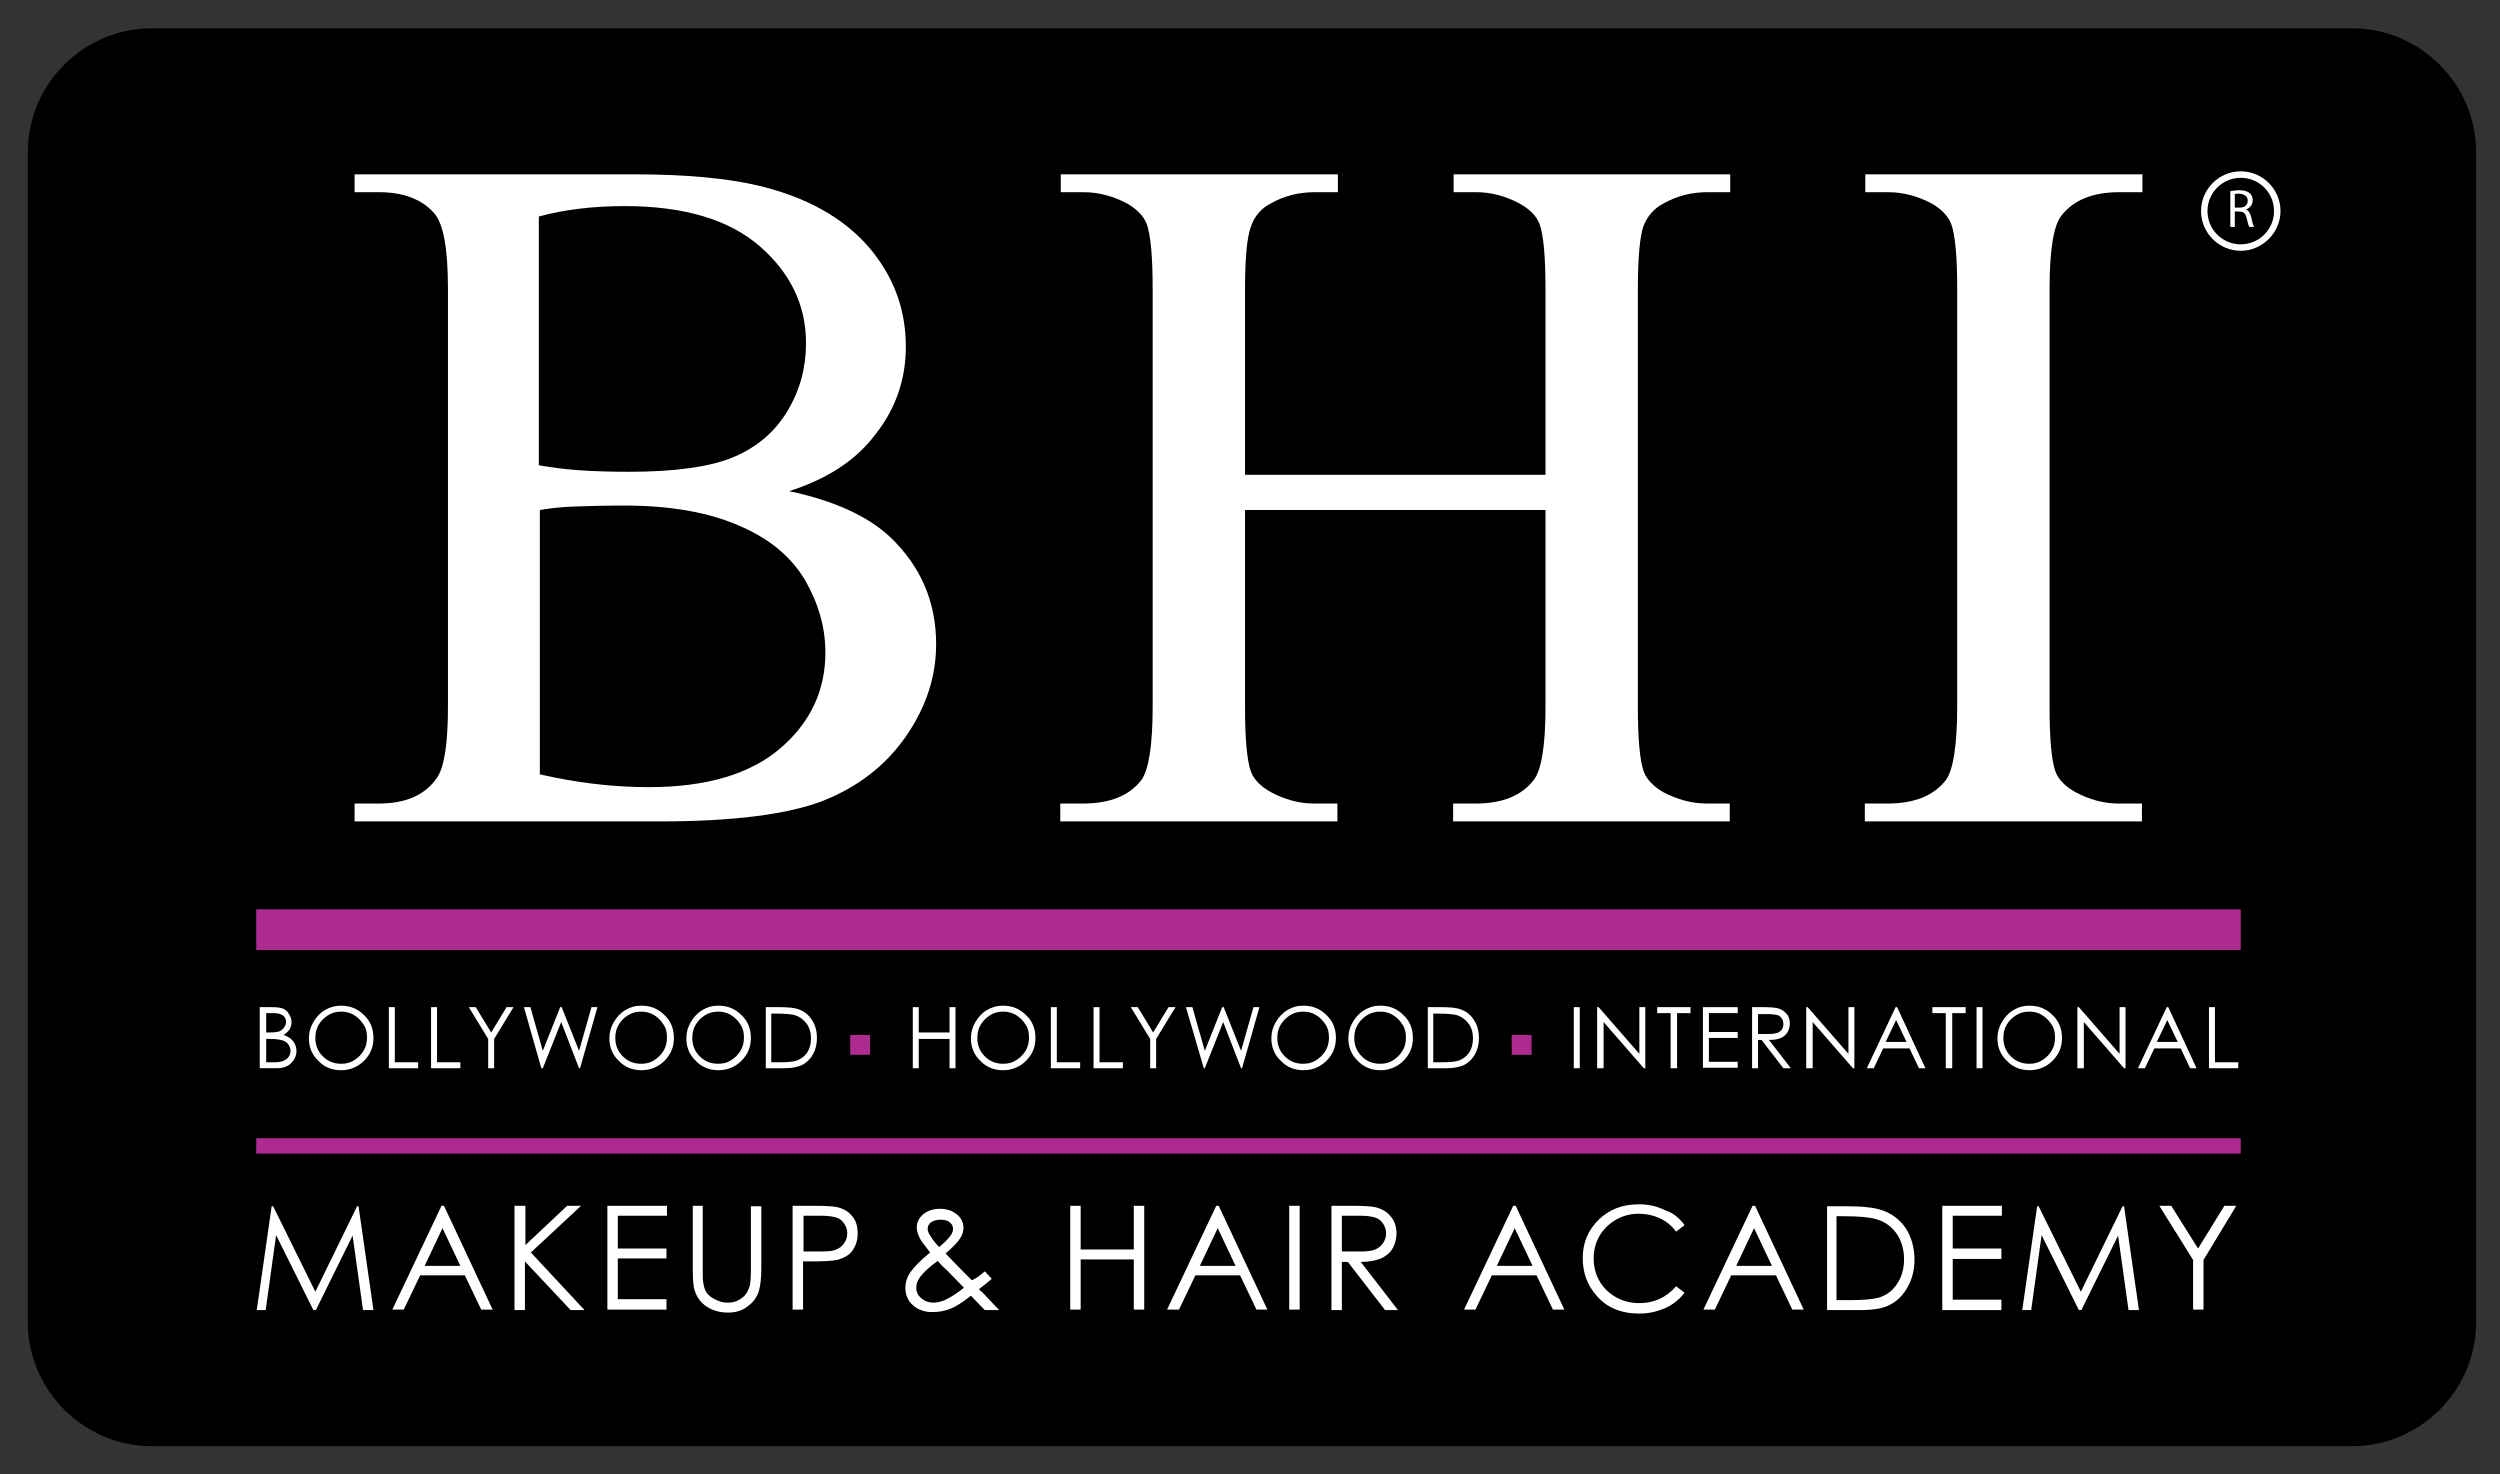
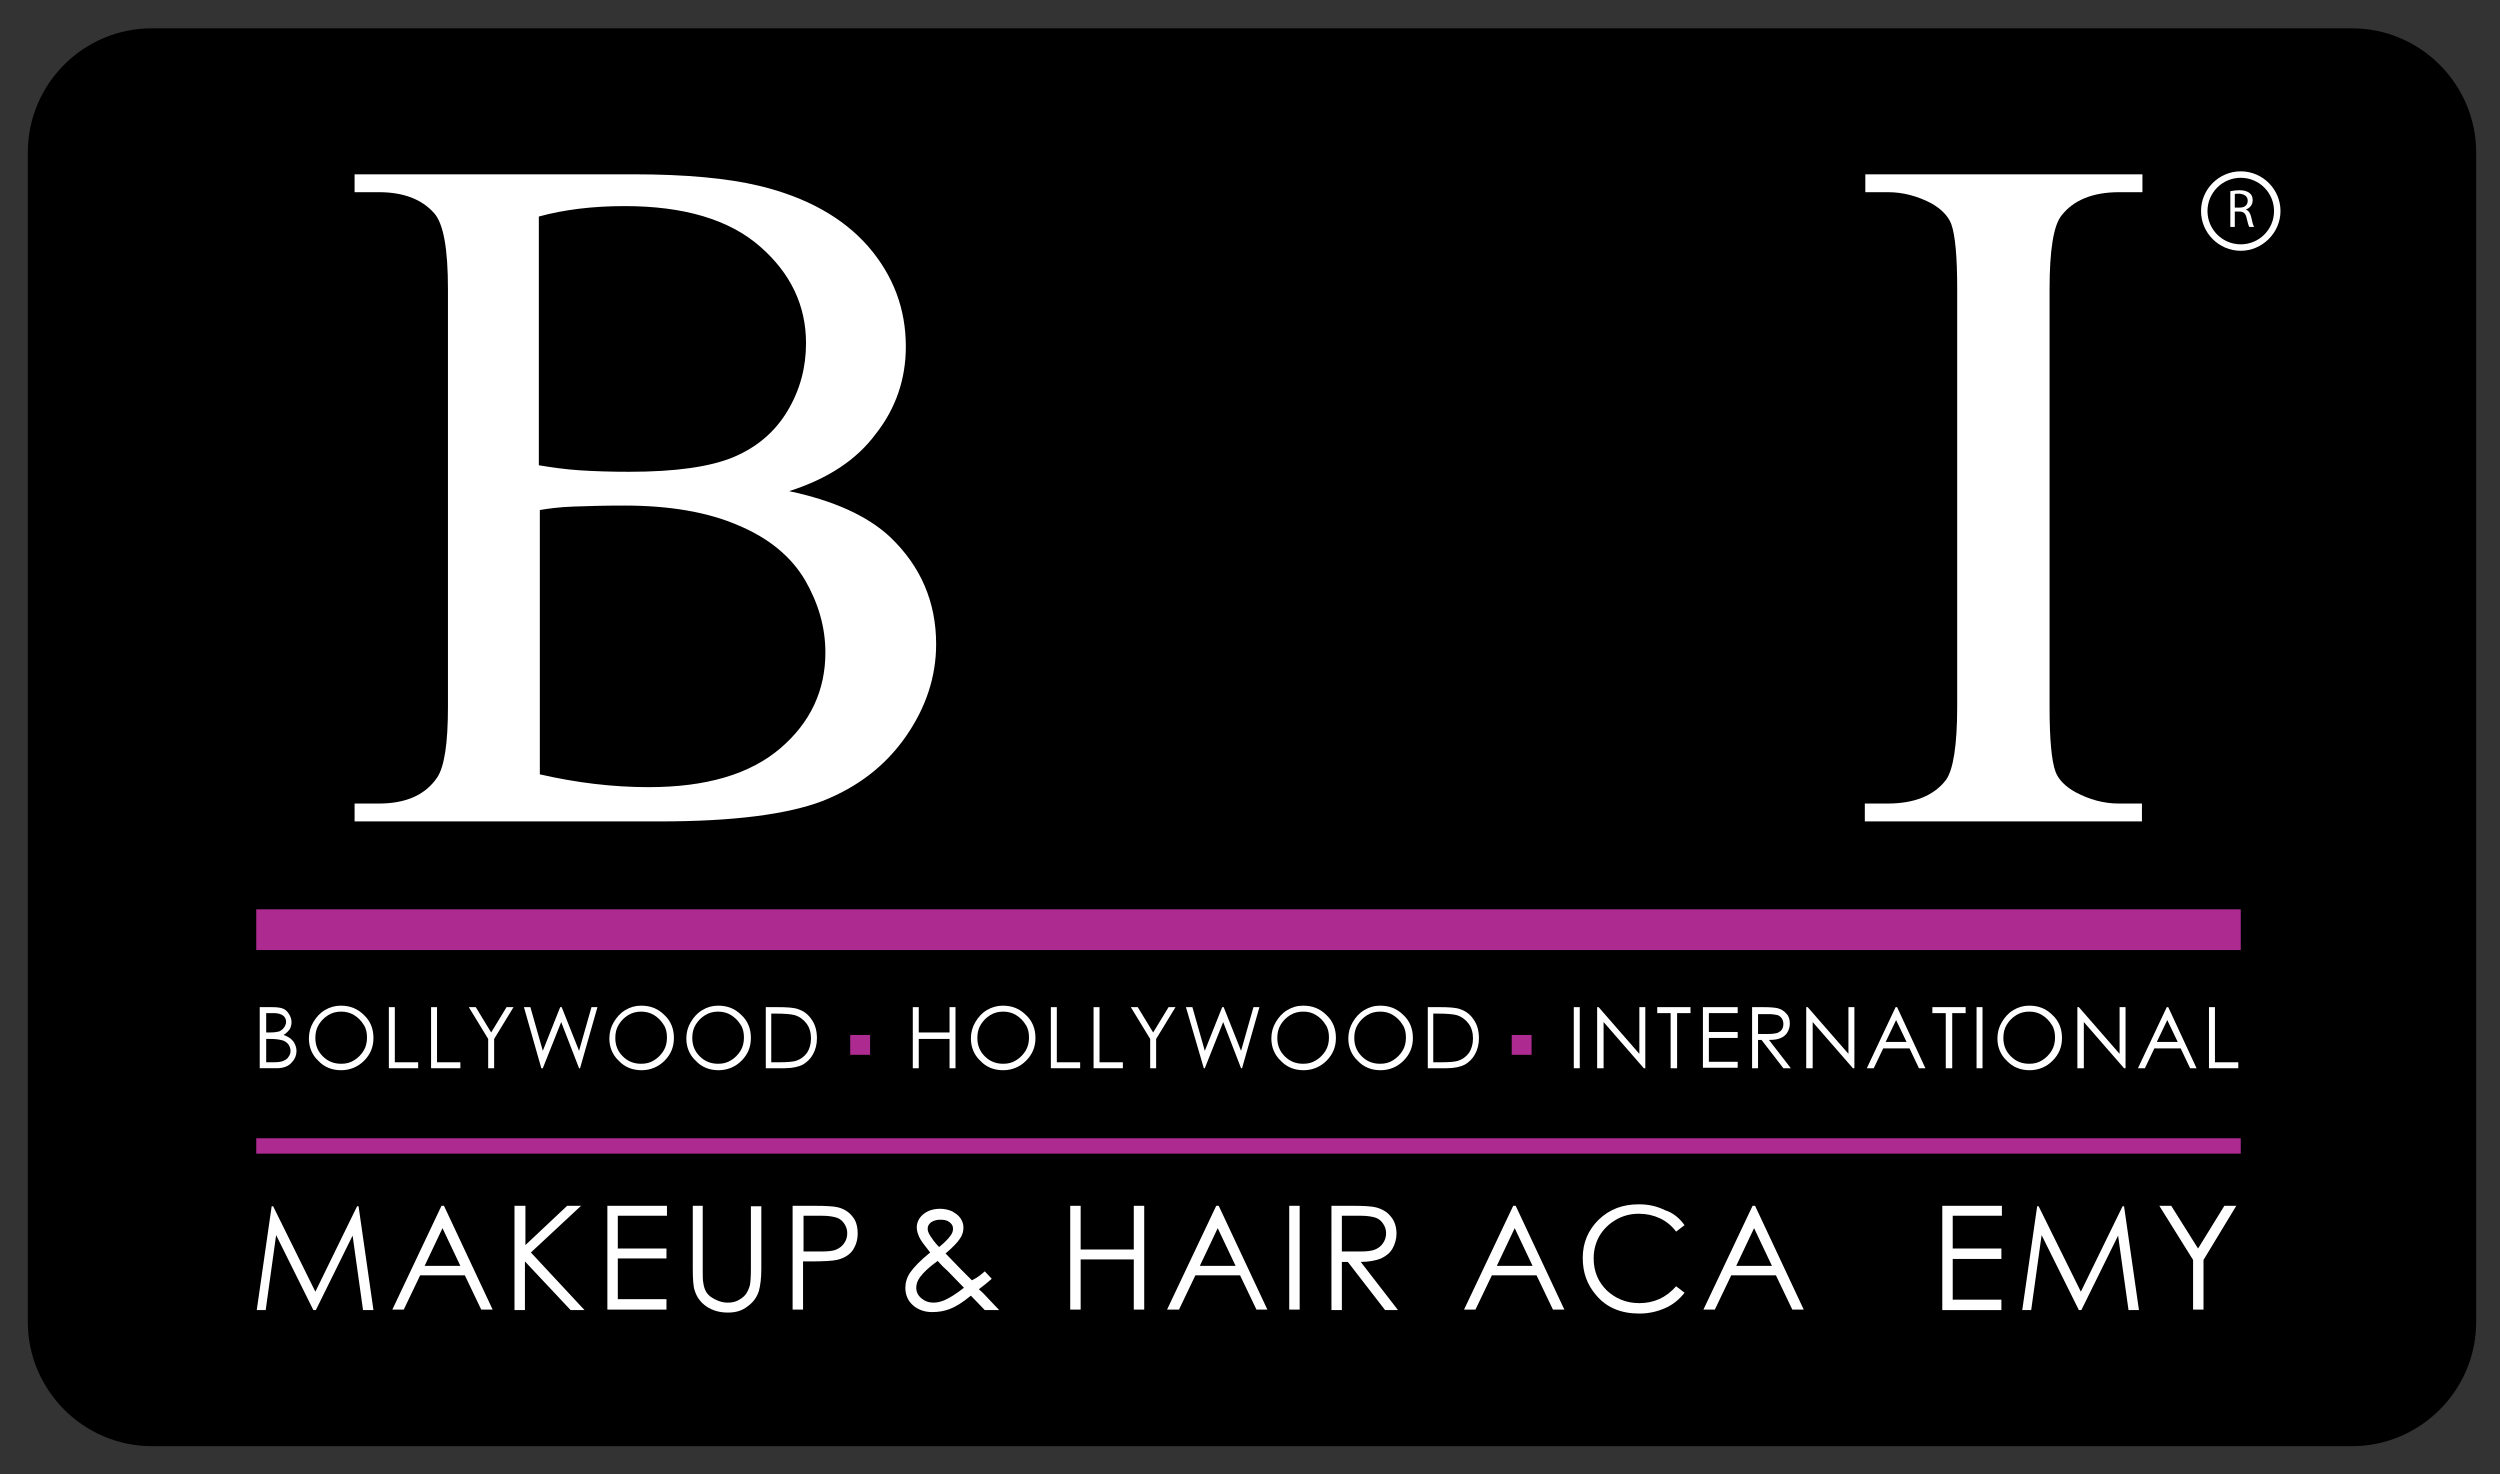
<svg xmlns="http://www.w3.org/2000/svg" id="Layer_2" x="0px" y="0px" viewBox="0 0 503.4 296.8" xml:space="preserve">
  <rect x="0" y="0" width="503.4" height="296.8" fill="#333333" stroke="none" />
  <g>
    <path d="M498.6,266.2c0,13.8-11.3,25-25,25h-443c-13.8,0-25-11.3-25-25V30.7c0-13.8,11.2-25,25-25h443c13.8,0,25,11.3,25,25V266.2z  " />
  </g>
  <g>
    <rect x="51.6" y="183.1" fill="#AD2B90" width="399.6" height="8.2" />
  </g>
  <g>
    <rect x="51.6" y="229.2" fill="#AD2B90" width="399.6" height="3.1" />
  </g>
  <g>
    <g>
      <path fill="#FFFFFF" d="M158.9,98.9c9,1.9,15.8,5,20.3,9.2c6.2,5.9,9.3,13.1,9.3,21.6c0,6.5-2,12.7-6.1,18.6   c-4.1,5.9-9.7,10.2-16.8,13c-7.1,2.7-18,4.1-32.7,4.1H71.4v-3.6h4.9c5.4,0,9.3-1.7,11.7-5.2c1.5-2.2,2.2-7,2.2-14.3V58.2   c0-8.1-0.9-13.2-2.8-15.3c-2.5-2.8-6.2-4.2-11.1-4.2h-4.9v-3.6h56.2c10.5,0,18.9,0.8,25.2,2.3c9.6,2.3,16.9,6.4,22,12.2   c5.1,5.9,7.6,12.6,7.6,20.2c0,6.5-2,12.4-6,17.5C172.5,92.6,166.7,96.4,158.9,98.9z M108.6,93.7c2.4,0.4,5.1,0.8,8.1,1   c3,0.2,6.4,0.3,10,0.3c9.3,0,16.4-1,21.1-3c4.7-2,8.3-5.1,10.8-9.3c2.5-4.2,3.7-8.7,3.7-13.6c0-7.6-3.1-14.1-9.3-19.5   c-6.2-5.4-15.3-8.1-27.2-8.1c-6.4,0-12.2,0.7-17.3,2.1V93.7z M108.6,155.9c7.4,1.7,14.7,2.6,22,2.6c11.6,0,20.4-2.6,26.5-7.8   c6.1-5.2,9.1-11.7,9.1-19.3c0-5.1-1.4-9.9-4.1-14.6c-2.8-4.7-7.2-8.4-13.4-11c-6.2-2.7-13.9-4-23-4c-4,0-7.4,0.1-10.2,0.2   c-2.8,0.1-5.1,0.4-6.8,0.7V155.9z" />
    </g>
    <g>
-       <path fill="#FFFFFF" d="M250.7,95.6h60.5V58.3c0-6.7-0.4-11-1.2-13.2c-0.6-1.6-2-3-4-4.1c-2.8-1.5-5.7-2.3-8.7-2.3h-4.6v-3.6h55.7   v3.6h-4.6c-3.1,0-6,0.7-8.7,2.2c-2,1-3.4,2.6-4.2,4.7c-0.7,2.1-1.1,6.3-1.1,12.7v84c0,6.6,0.4,10.9,1.2,13.1c0.6,1.6,2,3,3.9,4.1   c2.8,1.5,5.8,2.3,8.8,2.3h4.6v3.6h-55.7v-3.6h4.6c5.3,0,9.2-1.6,11.6-4.7c1.6-2,2.4-7,2.4-14.8v-39.6h-60.5v39.6   c0,6.6,0.4,10.9,1.2,13.1c0.6,1.6,2,3,4,4.1c2.8,1.5,5.7,2.3,8.7,2.3h4.7v3.6h-55.8v-3.6h4.6c5.4,0,9.3-1.6,11.7-4.7   c1.5-2,2.3-7,2.3-14.8v-84c0-6.7-0.4-11-1.2-13.2c-0.6-1.6-2-3-3.9-4.1c-2.8-1.5-5.8-2.3-8.8-2.3h-4.6v-3.6h55.8v3.6h-4.7   c-3.1,0-6,0.7-8.7,2.2c-2,1-3.4,2.6-4.1,4.7c-0.8,2.1-1.2,6.3-1.2,12.7V95.6z" />
-     </g>
+       </g>
    <g>
      <path fill="#FFFFFF" d="M431.3,161.8v3.6h-55.8v-3.6h4.6c5.4,0,9.3-1.6,11.7-4.7c1.5-2,2.3-7,2.3-14.8V58.2   c0-6.6-0.4-10.9-1.2-13.1c-0.6-1.6-2-3-3.9-4.1c-2.8-1.5-5.8-2.3-8.8-2.3h-4.6v-3.6h55.8v3.6h-4.7c-5.3,0-9.2,1.6-11.6,4.7   c-1.6,2-2.4,7-2.4,14.8v84.1c0,6.6,0.4,10.9,1.2,13.1c0.6,1.6,2,3,4,4.1c2.8,1.5,5.7,2.3,8.7,2.3H431.3z" />
    </g>
  </g>
  <g>
    <g>
      <g>
        <path fill="#FFFFFF" d="M51.7,263.8l3-20.9h0.3l8.5,17.2l8.4-17.2h0.3l3,20.9h-2.1l-2.1-15l-7.4,15h-0.5l-7.5-15.1l-2.1,15.1    H51.7z" />
      </g>
      <g>
        <path fill="#FFFFFF" d="M89.4,242.8l9.8,20.9h-2.3l-3.3-6.9h-9l-3.3,6.9H79l9.9-20.9H89.4z M89.1,247.3l-3.6,7.6h7.2L89.1,247.3z    " />
      </g>
      <g>
        <path fill="#FFFFFF" d="M103.7,242.8h2.1v7.9l8.4-7.9h2.8l-10.1,9.4l10.8,11.6h-2.8l-9.2-9.8v9.8h-2.1V242.8z" />
      </g>
      <g>
        <path fill="#FFFFFF" d="M122.3,242.8h12v2h-9.9v6.6h9.8v2h-9.8v8.2h9.8v2.1h-11.9V242.8z" />
      </g>
      <g>
        <path fill="#FFFFFF" d="M139.4,242.8h2.1v12.6c0,1.5,0,2.4,0.1,2.8c0.1,0.8,0.3,1.5,0.7,2.1c0.4,0.6,1,1,1.8,1.4    c0.8,0.4,1.6,0.6,2.4,0.6c0.7,0,1.4-0.1,2-0.4c0.6-0.3,1.2-0.7,1.6-1.2c0.4-0.5,0.7-1.2,0.9-1.9c0.1-0.5,0.2-1.6,0.2-3.3v-12.6    h2.1v12.6c0,1.9-0.2,3.4-0.5,4.5c-0.4,1.2-1.1,2.2-2.2,3c-1.1,0.9-2.4,1.3-4,1.3c-1.7,0-3.1-0.4-4.3-1.2c-1.2-0.8-2-1.9-2.4-3.2    c-0.3-0.8-0.4-2.3-0.4-4.4V242.8z" />
      </g>
      <g>
        <path fill="#FFFFFF" d="M159.7,242.8h4.2c2.4,0,4,0.1,4.8,0.3c1.2,0.3,2.2,0.9,2.9,1.8c0.8,0.9,1.1,2.1,1.1,3.5    c0,1.4-0.4,2.5-1.1,3.5c-0.7,0.9-1.8,1.5-3.1,1.8c-0.9,0.2-2.7,0.3-5.3,0.3h-1.5v9.7h-2.1V242.8z M161.8,244.9v7.1l3.5,0    c1.4,0,2.5-0.1,3.1-0.4c0.7-0.3,1.2-0.7,1.6-1.3c0.4-0.6,0.6-1.2,0.6-2c0-0.7-0.2-1.3-0.6-1.9c-0.4-0.6-0.9-1-1.5-1.2    c-0.6-0.2-1.6-0.4-3.1-0.4H161.8z" />
      </g>
    </g>
    <g>
      <g>
        <path fill="#FFFFFF" d="M198.3,256l1.4,1.5c-0.9,0.8-1.8,1.5-2.6,2.1c0.6,0.5,1.3,1.2,2.2,2.2c0.7,0.7,1.3,1.4,1.9,2h-2.9    l-2.8-2.9c-1.7,1.4-3.2,2.3-4.3,2.7c-1.1,0.4-2.2,0.6-3.5,0.6c-1.6,0-2.9-0.5-3.9-1.4c-1-0.9-1.5-2.1-1.5-3.5c0-1,0.3-2.1,1-3.1    c0.7-1,2-2.4,4-4c-1.1-1.4-1.9-2.4-2.2-3.1c-0.3-0.7-0.5-1.3-0.5-1.9c0-1,0.4-1.9,1.2-2.6c0.9-0.8,2.1-1.2,3.5-1.2    c0.9,0,1.7,0.2,2.4,0.5c0.7,0.4,1.3,0.8,1.7,1.4c0.4,0.6,0.6,1.2,0.6,1.9c0,0.7-0.2,1.5-0.7,2.2c-0.5,0.8-1.5,1.8-2.9,3l3.2,3.3    l2.1,2.1C196.8,257.3,197.6,256.6,198.3,256z M188.8,253.9c-1.8,1.3-2.9,2.4-3.5,3.2c-0.6,0.8-0.8,1.5-0.8,2.2    c0,0.8,0.3,1.5,1,2.1c0.7,0.6,1.5,0.9,2.5,0.9c0.7,0,1.5-0.2,2.2-0.5c1.1-0.5,2.4-1.3,3.9-2.5l-3.3-3.4    C190.2,255.4,189.5,254.7,188.8,253.9z M189.1,251.1c1-0.8,1.8-1.6,2.3-2.3c0.4-0.5,0.5-1,0.5-1.4c0-0.5-0.2-0.9-0.7-1.3    c-0.5-0.4-1.1-0.5-1.9-0.5c-0.7,0-1.3,0.2-1.8,0.5c-0.5,0.4-0.7,0.8-0.7,1.3c0,0.4,0.1,0.7,0.3,1.1    C187.6,249.3,188.2,250.2,189.1,251.1z" />
      </g>
      <g>
        <path fill="#FFFFFF" d="M215.5,242.8h2.1v8.8h10.7v-8.8h2.1v20.9h-2.1v-10.1h-10.7v10.1h-2.1V242.8z" />
      </g>
      <g>
        <path fill="#FFFFFF" d="M245.4,242.8l9.8,20.9H253l-3.3-6.9h-9l-3.3,6.9H235l9.9-20.9H245.4z M245.2,247.3l-3.6,7.6h7.2    L245.2,247.3z" />
      </g>
      <g>
        <path fill="#FFFFFF" d="M259.6,242.8h2.1v20.9h-2.1V242.8z" />
      </g>
      <g>
        <path fill="#FFFFFF" d="M268.1,242.8h4.2c2.3,0,3.9,0.1,4.7,0.3c1.2,0.3,2.3,0.9,3,1.8c0.8,0.9,1.2,2.1,1.2,3.5    c0,1.1-0.3,2.1-0.8,3c-0.5,0.9-1.3,1.5-2.3,2c-1,0.4-2.4,0.7-4.1,0.7l7.5,9.7h-2.6l-7.5-9.7h-1.2v9.7h-2.1V242.8z M270.2,244.9    v7.1l3.6,0c1.4,0,2.4-0.1,3.1-0.4c0.7-0.3,1.2-0.7,1.6-1.3c0.4-0.6,0.6-1.2,0.6-2c0-0.7-0.2-1.3-0.6-1.9c-0.4-0.6-0.9-1-1.5-1.2    c-0.6-0.2-1.6-0.4-3.1-0.4H270.2z" />
      </g>
      <g>
        <path fill="#FFFFFF" d="M305.2,242.8l9.8,20.9h-2.3l-3.3-6.9h-9l-3.3,6.9h-2.3l9.9-20.9H305.2z M305,247.3l-3.6,7.6h7.2    L305,247.3z" />
      </g>
      <g>
        <path fill="#FFFFFF" d="M339.2,246.7l-1.7,1.3c-0.9-1.2-2-2.1-3.3-2.7c-1.3-0.6-2.7-0.9-4.2-0.9c-1.7,0-3.2,0.4-4.6,1.2    c-1.4,0.8-2.5,1.9-3.3,3.2c-0.8,1.4-1.2,2.9-1.2,4.6c0,2.6,0.9,4.7,2.6,6.4c1.8,1.7,4,2.6,6.6,2.6c2.9,0,5.4-1.1,7.4-3.4l1.7,1.3    c-1,1.3-2.3,2.4-3.9,3.1c-1.6,0.7-3.3,1.1-5.2,1.1c-3.7,0-6.6-1.2-8.7-3.7c-1.8-2.1-2.7-4.5-2.7-7.5c0-3.1,1.1-5.6,3.2-7.7    c2.2-2.1,4.8-3.1,8.1-3.1c2,0,3.7,0.4,5.3,1.2C336.9,244.2,338.2,245.3,339.2,246.7z" />
      </g>
      <g>
        <path fill="#FFFFFF" d="M353.4,242.8l9.8,20.9h-2.3l-3.3-6.9h-9l-3.3,6.9H343l9.9-20.9H353.4z M353.2,247.3l-3.6,7.6h7.2    L353.2,247.3z" />
      </g>
      <g>
-         <path fill="#FFFFFF" d="M367.9,263.8v-20.9h4.3c3.1,0,5.4,0.3,6.8,0.8c2,0.7,3.6,1.9,4.8,3.7c1.1,1.8,1.7,3.8,1.7,6.3    c0,2.1-0.5,3.9-1.4,5.5c-0.9,1.6-2.1,2.8-3.5,3.5c-1.4,0.8-3.5,1.1-6.1,1.1H367.9z M369.9,261.8h2.4c2.9,0,4.9-0.2,6-0.5    c1.6-0.5,2.8-1.4,3.7-2.8c0.9-1.3,1.4-3,1.4-4.9c0-2-0.5-3.7-1.5-5.2c-1-1.4-2.3-2.4-4.1-2.9c-1.3-0.4-3.5-0.6-6.5-0.6h-1.5    V261.8z" />
-       </g>
+         </g>
      <g>
        <path fill="#FFFFFF" d="M391.1,242.8h12v2h-9.9v6.6h9.8v2.1h-9.8v8.2h9.8v2.1h-11.9V242.8z" />
      </g>
      <g>
        <path fill="#FFFFFF" d="M407.2,263.8l3-20.9h0.3l8.5,17.2l8.4-17.2h0.3l3,20.9h-2.1l-2.1-15l-7.4,15h-0.5l-7.5-15.1l-2.1,15.1    H407.2z" />
      </g>
      <g>
        <path fill="#FFFFFF" d="M434.8,242.8h2.4l5.4,8.6l5.3-8.6h2.4l-6.6,10.9v10h-2.1v-10L434.8,242.8z" />
      </g>
    </g>
  </g>
  <g>
    <g>
      <g>
        <path fill="#FFFFFF" d="M52.4,202.8h2.4c1,0,1.7,0.1,2.2,0.3c0.5,0.2,0.9,0.6,1.2,1.1c0.3,0.5,0.5,1,0.5,1.6c0,0.5-0.1,1-0.4,1.5    c-0.3,0.4-0.7,0.8-1.2,1.1c0.6,0.2,1.1,0.5,1.5,0.8c0.3,0.3,0.6,0.6,0.8,1.1c0.2,0.4,0.3,0.9,0.3,1.3c0,1-0.4,1.8-1.1,2.5    c-0.7,0.7-1.7,1-2.9,1h-3.4V202.8z M53.6,204v3.9h0.7c0.9,0,1.5-0.1,1.9-0.2c0.4-0.2,0.7-0.4,1-0.8c0.2-0.3,0.4-0.7,0.4-1.1    c0-0.6-0.2-1-0.6-1.3c-0.4-0.3-1-0.5-1.9-0.5H53.6z M53.6,209.2v4.7h1.5c0.9,0,1.6-0.1,2-0.3c0.4-0.2,0.8-0.4,1-0.8    c0.3-0.4,0.4-0.8,0.4-1.2c0-0.5-0.2-1-0.5-1.4c-0.4-0.4-0.8-0.7-1.5-0.8c-0.4-0.1-1.1-0.2-2.2-0.2H53.6z" />
      </g>
      <g>
        <path fill="#FFFFFF" d="M68.6,202.5c1.9,0,3.4,0.6,4.7,1.9c1.3,1.2,1.9,2.8,1.9,4.6c0,1.8-0.6,3.3-1.9,4.6    c-1.2,1.2-2.8,1.9-4.6,1.9c-1.8,0-3.4-0.6-4.6-1.9c-1.3-1.2-1.9-2.8-1.9-4.5c0-1.2,0.3-2.3,0.9-3.3c0.6-1,1.3-1.8,2.3-2.4    C66.4,202.8,67.5,202.5,68.6,202.5z M68.7,203.7c-0.9,0-1.8,0.2-2.6,0.7c-0.8,0.5-1.4,1.1-1.9,1.9c-0.5,0.8-0.7,1.7-0.7,2.7    c0,1.5,0.5,2.7,1.5,3.7c1,1,2.2,1.5,3.7,1.5c1,0,1.8-0.2,2.6-0.7c0.8-0.5,1.4-1.1,1.9-1.9c0.5-0.8,0.7-1.7,0.7-2.7    c0-1-0.2-1.9-0.7-2.6c-0.5-0.8-1.1-1.4-1.9-1.9C70.5,203.9,69.6,203.7,68.7,203.7z" />
      </g>
      <g>
        <path fill="#FFFFFF" d="M78.3,202.8h1.2v11.1h4.7v1.2h-5.9V202.8z" />
      </g>
      <g>
        <path fill="#FFFFFF" d="M86.8,202.8h1.2v11.1h4.7v1.2h-5.9V202.8z" />
      </g>
      <g>
        <path fill="#FFFFFF" d="M94.4,202.8h1.4l3.1,5.1l3.1-5.1h1.4l-3.9,6.4v5.9h-1.2v-5.9L94.4,202.8z" />
      </g>
      <g>
        <path fill="#FFFFFF" d="M105.5,202.8h1.3l2.5,8.8l3.5-8.8h0.3l3.5,8.8l2.5-8.8h1.2l-3.5,12.3h-0.2l-3.6-9.3l-3.7,9.3H109    L105.5,202.8z" />
      </g>
      <g>
        <path fill="#FFFFFF" d="M129.1,202.5c1.9,0,3.4,0.6,4.7,1.9c1.3,1.2,1.9,2.8,1.9,4.6c0,1.8-0.6,3.3-1.9,4.6    c-1.2,1.2-2.8,1.9-4.6,1.9c-1.8,0-3.4-0.6-4.6-1.9c-1.3-1.2-1.9-2.8-1.9-4.5c0-1.2,0.3-2.3,0.9-3.3c0.6-1,1.3-1.8,2.3-2.4    C126.9,202.8,127.9,202.5,129.1,202.5z M129.1,203.7c-0.9,0-1.8,0.2-2.6,0.7c-0.8,0.5-1.4,1.1-1.9,1.9c-0.5,0.8-0.7,1.7-0.7,2.7    c0,1.5,0.5,2.7,1.5,3.7c1,1,2.2,1.5,3.7,1.5c1,0,1.8-0.2,2.6-0.7c0.8-0.5,1.4-1.1,1.9-1.9c0.5-0.8,0.7-1.7,0.7-2.7    c0-1-0.2-1.9-0.7-2.6c-0.5-0.8-1.1-1.4-1.9-1.9C130.9,203.9,130,203.7,129.1,203.7z" />
      </g>
      <g>
        <path fill="#FFFFFF" d="M144.6,202.5c1.9,0,3.4,0.6,4.7,1.9c1.3,1.2,1.9,2.8,1.9,4.6c0,1.8-0.6,3.3-1.9,4.6    c-1.2,1.2-2.8,1.9-4.6,1.9c-1.8,0-3.4-0.6-4.6-1.9c-1.3-1.2-1.9-2.8-1.9-4.5c0-1.2,0.3-2.3,0.9-3.3c0.6-1,1.3-1.8,2.3-2.4    C142.4,202.8,143.4,202.5,144.6,202.5z M144.6,203.7c-0.9,0-1.8,0.2-2.6,0.7c-0.8,0.5-1.4,1.1-1.9,1.9c-0.5,0.8-0.7,1.7-0.7,2.7    c0,1.5,0.5,2.7,1.5,3.7c1,1,2.2,1.5,3.7,1.5c1,0,1.8-0.2,2.6-0.7c0.8-0.5,1.4-1.1,1.9-1.9c0.5-0.8,0.7-1.7,0.7-2.7    c0-1-0.2-1.9-0.7-2.6c-0.5-0.8-1.1-1.4-1.9-1.9C146.4,203.9,145.5,203.7,144.6,203.7z" />
      </g>
      <g>
        <path fill="#FFFFFF" d="M154.2,215.1v-12.3h2.5c1.8,0,3.2,0.1,4,0.4c1.2,0.4,2.1,1.1,2.8,2.2c0.7,1,1,2.3,1,3.7    c0,1.2-0.3,2.3-0.8,3.2c-0.5,0.9-1.2,1.6-2.1,2.1c-0.8,0.4-2,0.7-3.6,0.7H154.2z M155.4,213.9h1.4c1.7,0,2.9-0.1,3.5-0.3    c0.9-0.3,1.6-0.8,2.2-1.6c0.5-0.8,0.8-1.7,0.8-2.9c0-1.2-0.3-2.2-0.9-3c-0.6-0.8-1.4-1.4-2.4-1.7c-0.8-0.2-2-0.3-3.8-0.3h-0.9    V213.9z" />
      </g>
      <g>
        <path fill="#FFFFFF" d="M183.8,202.8h1.2v5.1h6.2v-5.1h1.2v12.3h-1.2v-5.9H185v5.9h-1.2V202.8z" />
      </g>
      <g>
        <path fill="#FFFFFF" d="M201.9,202.5c1.9,0,3.4,0.6,4.7,1.9c1.3,1.2,1.9,2.8,1.9,4.6c0,1.8-0.6,3.3-1.9,4.6    c-1.2,1.2-2.8,1.9-4.6,1.9c-1.8,0-3.4-0.6-4.6-1.9c-1.3-1.2-1.9-2.8-1.9-4.5c0-1.2,0.3-2.3,0.9-3.3c0.6-1,1.3-1.8,2.3-2.4    C199.7,202.8,200.8,202.5,201.9,202.5z M202,203.7c-0.9,0-1.8,0.2-2.6,0.7c-0.8,0.5-1.4,1.1-1.9,1.9c-0.5,0.8-0.7,1.7-0.7,2.7    c0,1.5,0.5,2.7,1.5,3.7c1,1,2.2,1.5,3.7,1.5c1,0,1.8-0.2,2.6-0.7c0.8-0.5,1.4-1.1,1.9-1.9c0.5-0.8,0.7-1.7,0.7-2.7    c0-1-0.2-1.9-0.7-2.6c-0.5-0.8-1.1-1.4-1.9-1.9C203.8,203.9,202.9,203.7,202,203.7z" />
      </g>
      <g>
        <path fill="#FFFFFF" d="M211.6,202.8h1.2v11.1h4.7v1.2h-5.9V202.8z" />
      </g>
      <g>
        <path fill="#FFFFFF" d="M220.2,202.8h1.2v11.1h4.7v1.2h-5.9V202.8z" />
      </g>
      <g>
        <path fill="#FFFFFF" d="M227.7,202.8h1.4l3.1,5.1l3.1-5.1h1.4l-3.9,6.4v5.9h-1.2v-5.9L227.7,202.8z" />
      </g>
      <g>
        <path fill="#FFFFFF" d="M238.8,202.8h1.3l2.5,8.8l3.5-8.8h0.3l3.5,8.8l2.5-8.8h1.2l-3.5,12.3h-0.2l-3.6-9.3l-3.7,9.3h-0.2    L238.8,202.8z" />
      </g>
      <g>
        <path fill="#FFFFFF" d="M262.4,202.5c1.9,0,3.4,0.6,4.7,1.9c1.3,1.2,1.9,2.8,1.9,4.6c0,1.8-0.6,3.3-1.9,4.6    c-1.2,1.2-2.8,1.9-4.6,1.9c-1.8,0-3.4-0.6-4.6-1.9c-1.3-1.2-1.9-2.8-1.9-4.5c0-1.2,0.3-2.3,0.9-3.3c0.6-1,1.3-1.8,2.3-2.4    C260.2,202.8,261.2,202.5,262.4,202.5z M262.4,203.7c-0.9,0-1.8,0.2-2.6,0.7c-0.8,0.5-1.4,1.1-1.9,1.9c-0.5,0.8-0.7,1.7-0.7,2.7    c0,1.5,0.5,2.7,1.5,3.7c1,1,2.2,1.5,3.7,1.5c1,0,1.8-0.2,2.6-0.7c0.8-0.5,1.4-1.1,1.9-1.9c0.5-0.8,0.7-1.7,0.7-2.7    c0-1-0.2-1.9-0.7-2.6c-0.5-0.8-1.1-1.4-1.9-1.9C264.2,203.9,263.4,203.7,262.4,203.7z" />
      </g>
      <g>
        <path fill="#FFFFFF" d="M277.9,202.5c1.9,0,3.4,0.6,4.7,1.9c1.3,1.2,1.9,2.8,1.9,4.6c0,1.8-0.6,3.3-1.9,4.6    c-1.2,1.2-2.8,1.9-4.6,1.9c-1.8,0-3.4-0.6-4.6-1.9c-1.3-1.2-1.9-2.8-1.9-4.5c0-1.2,0.3-2.3,0.9-3.3c0.6-1,1.3-1.8,2.3-2.4    C275.7,202.8,276.7,202.5,277.9,202.5z M277.9,203.7c-0.9,0-1.8,0.2-2.6,0.7c-0.8,0.5-1.4,1.1-1.9,1.9c-0.5,0.8-0.7,1.7-0.7,2.7    c0,1.5,0.5,2.7,1.5,3.7c1,1,2.2,1.5,3.7,1.5c1,0,1.8-0.2,2.6-0.7c0.8-0.5,1.4-1.1,1.9-1.9c0.5-0.8,0.7-1.7,0.7-2.7    c0-1-0.2-1.9-0.7-2.6c-0.5-0.8-1.1-1.4-1.9-1.9C279.7,203.9,278.9,203.7,277.9,203.7z" />
      </g>
      <g>
        <path fill="#FFFFFF" d="M287.5,215.1v-12.3h2.5c1.8,0,3.2,0.1,4,0.4c1.2,0.4,2.1,1.1,2.8,2.2c0.7,1,1,2.3,1,3.7    c0,1.2-0.3,2.3-0.8,3.2c-0.5,0.9-1.2,1.6-2.1,2.1c-0.8,0.4-2,0.7-3.6,0.7H287.5z M288.7,213.9h1.4c1.7,0,2.9-0.1,3.5-0.3    c0.9-0.3,1.6-0.8,2.2-1.6c0.5-0.8,0.8-1.7,0.8-2.9c0-1.2-0.3-2.2-0.9-3c-0.6-0.8-1.4-1.4-2.4-1.7c-0.8-0.2-2-0.3-3.8-0.3h-0.9    V213.9z" />
      </g>
      <g>
        <path fill="#FFFFFF" d="M316.9,202.8h1.2v12.3h-1.2V202.8z" />
      </g>
      <g>
        <path fill="#FFFFFF" d="M321.6,215.1v-12.3h0.3l8.2,9.4v-9.4h1.2v12.3H331l-8.1-9.3v9.3H321.6z" />
      </g>
      <g>
        <path fill="#FFFFFF" d="M333.7,204v-1.2h6.7v1.2h-2.7v11.1h-1.3V204H333.7z" />
      </g>
      <g>
        <path fill="#FFFFFF" d="M342.9,202.8h7v1.2h-5.8v3.8h5.8v1.2h-5.8v4.8h5.8v1.2h-7V202.8z" />
      </g>
      <g>
        <path fill="#FFFFFF" d="M352.7,202.8h2.4c1.4,0,2.3,0.1,2.8,0.2c0.7,0.2,1.3,0.5,1.8,1.1c0.5,0.5,0.7,1.2,0.7,2    c0,0.7-0.2,1.3-0.5,1.8c-0.3,0.5-0.8,0.9-1.3,1.1c-0.6,0.3-1.4,0.4-2.4,0.4l4.4,5.7h-1.5l-4.4-5.7H354v5.7h-1.2V202.8z M354,204    v4.2l2.1,0c0.8,0,1.4-0.1,1.8-0.2c0.4-0.2,0.7-0.4,0.9-0.7c0.2-0.3,0.3-0.7,0.3-1.1c0-0.4-0.1-0.8-0.3-1.1    c-0.2-0.3-0.5-0.6-0.9-0.7c-0.4-0.1-1-0.2-1.8-0.2H354z" />
      </g>
      <g>
        <path fill="#FFFFFF" d="M363.7,215.1v-12.3h0.3l8.2,9.4v-9.4h1.2v12.3h-0.3l-8.1-9.3v9.3H363.7z" />
      </g>
      <g>
        <path fill="#FFFFFF" d="M382,202.8l5.7,12.3h-1.3l-1.9-4h-5.3l-1.9,4h-1.4l5.8-12.3H382z M381.8,205.4l-2.1,4.4h4.2L381.8,205.4z    " />
      </g>
      <g>
        <path fill="#FFFFFF" d="M389.1,204v-1.2h6.7v1.2h-2.7v11.1h-1.3V204H389.1z" />
      </g>
      <g>
        <path fill="#FFFFFF" d="M398,202.8h1.2v12.3H398V202.8z" />
      </g>
      <g>
        <path fill="#FFFFFF" d="M408.6,202.5c1.9,0,3.4,0.6,4.7,1.9c1.3,1.2,1.9,2.8,1.9,4.6c0,1.8-0.6,3.3-1.9,4.6    c-1.2,1.2-2.8,1.9-4.6,1.9c-1.8,0-3.4-0.6-4.6-1.9c-1.3-1.2-1.9-2.8-1.9-4.5c0-1.2,0.3-2.3,0.9-3.3c0.6-1,1.3-1.8,2.3-2.4    C406.4,202.8,407.4,202.5,408.6,202.5z M408.6,203.7c-0.9,0-1.8,0.2-2.6,0.7c-0.8,0.5-1.4,1.1-1.9,1.9c-0.5,0.8-0.7,1.7-0.7,2.7    c0,1.5,0.5,2.7,1.5,3.7c1,1,2.2,1.5,3.7,1.5c1,0,1.8-0.2,2.6-0.7c0.8-0.5,1.4-1.1,1.9-1.9c0.5-0.8,0.7-1.7,0.7-2.7    c0-1-0.2-1.9-0.7-2.6c-0.5-0.8-1.1-1.4-1.9-1.9C410.4,203.9,409.6,203.7,408.6,203.7z" />
      </g>
      <g>
        <path fill="#FFFFFF" d="M418.3,215.1v-12.3h0.3l8.2,9.4v-9.4h1.2v12.3h-0.3l-8.1-9.3v9.3H418.3z" />
      </g>
      <g>
        <path fill="#FFFFFF" d="M436.6,202.8l5.7,12.3H441l-1.9-4h-5.3l-1.9,4h-1.4l5.8-12.3H436.6z M436.4,205.4l-2.1,4.4h4.2    L436.4,205.4z" />
      </g>
      <g>
        <path fill="#FFFFFF" d="M444.8,202.8h1.2v11.1h4.7v1.2h-5.9V202.8z" />
      </g>
    </g>
    <g>
      <rect x="171.2" y="208.4" fill="#AD2B90" width="4" height="4" />
    </g>
    <g>
      <rect x="304.4" y="208.4" fill="#AD2B90" width="4" height="4" />
    </g>
  </g>
  <g>
    <g>
      <path fill="#FFFFFF" d="M449.1,38.5c0.5-0.1,1.2-0.2,1.8-0.2c1,0,1.6,0.2,2.1,0.6c0.4,0.3,0.6,0.8,0.6,1.4c0,1-0.6,1.6-1.4,1.9v0   c0.6,0.2,0.9,0.7,1.1,1.5c0.2,1,0.4,1.7,0.6,2h-1c-0.1-0.2-0.3-0.8-0.5-1.7c-0.2-1-0.6-1.4-1.5-1.4H450v3.1h-0.9V38.5z M450,41.8   h1c1,0,1.6-0.5,1.6-1.4c0-0.9-0.7-1.3-1.7-1.4c-0.5,0-0.8,0-0.9,0.1V41.8z" />
    </g>
    <g>
      <path fill="#FFFFFF" d="M451.2,50.5c-4.4,0-8-3.6-8-8s3.6-8,8-8s8,3.6,8,8S455.5,50.5,451.2,50.5z M451.2,35.8   c-3.7,0-6.7,3-6.7,6.7s3,6.7,6.7,6.7c3.7,0,6.7-3,6.7-6.7S454.9,35.8,451.2,35.8z" />
    </g>
  </g>
</svg>